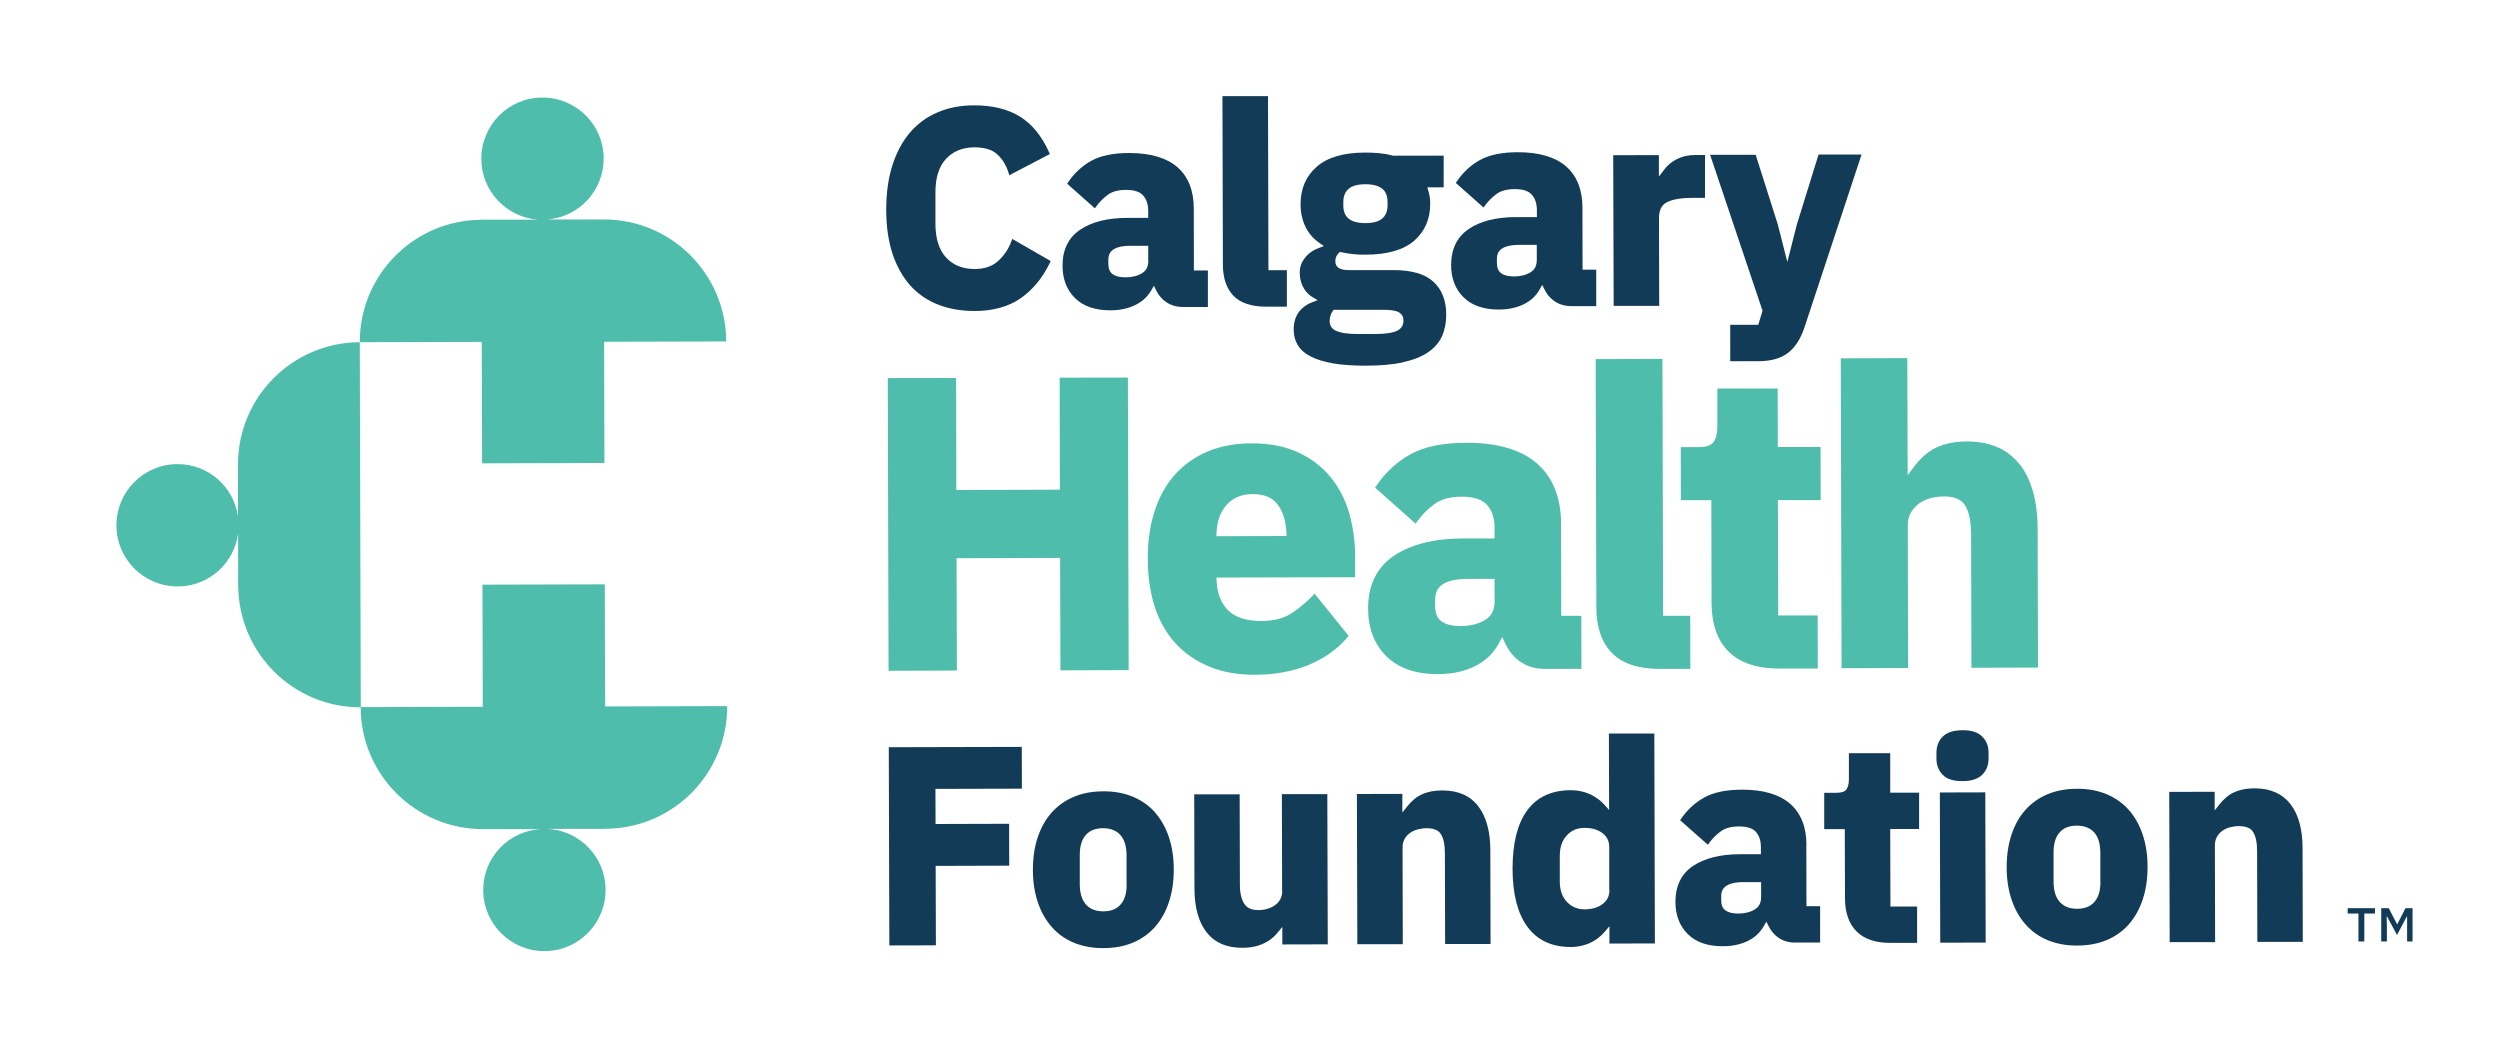
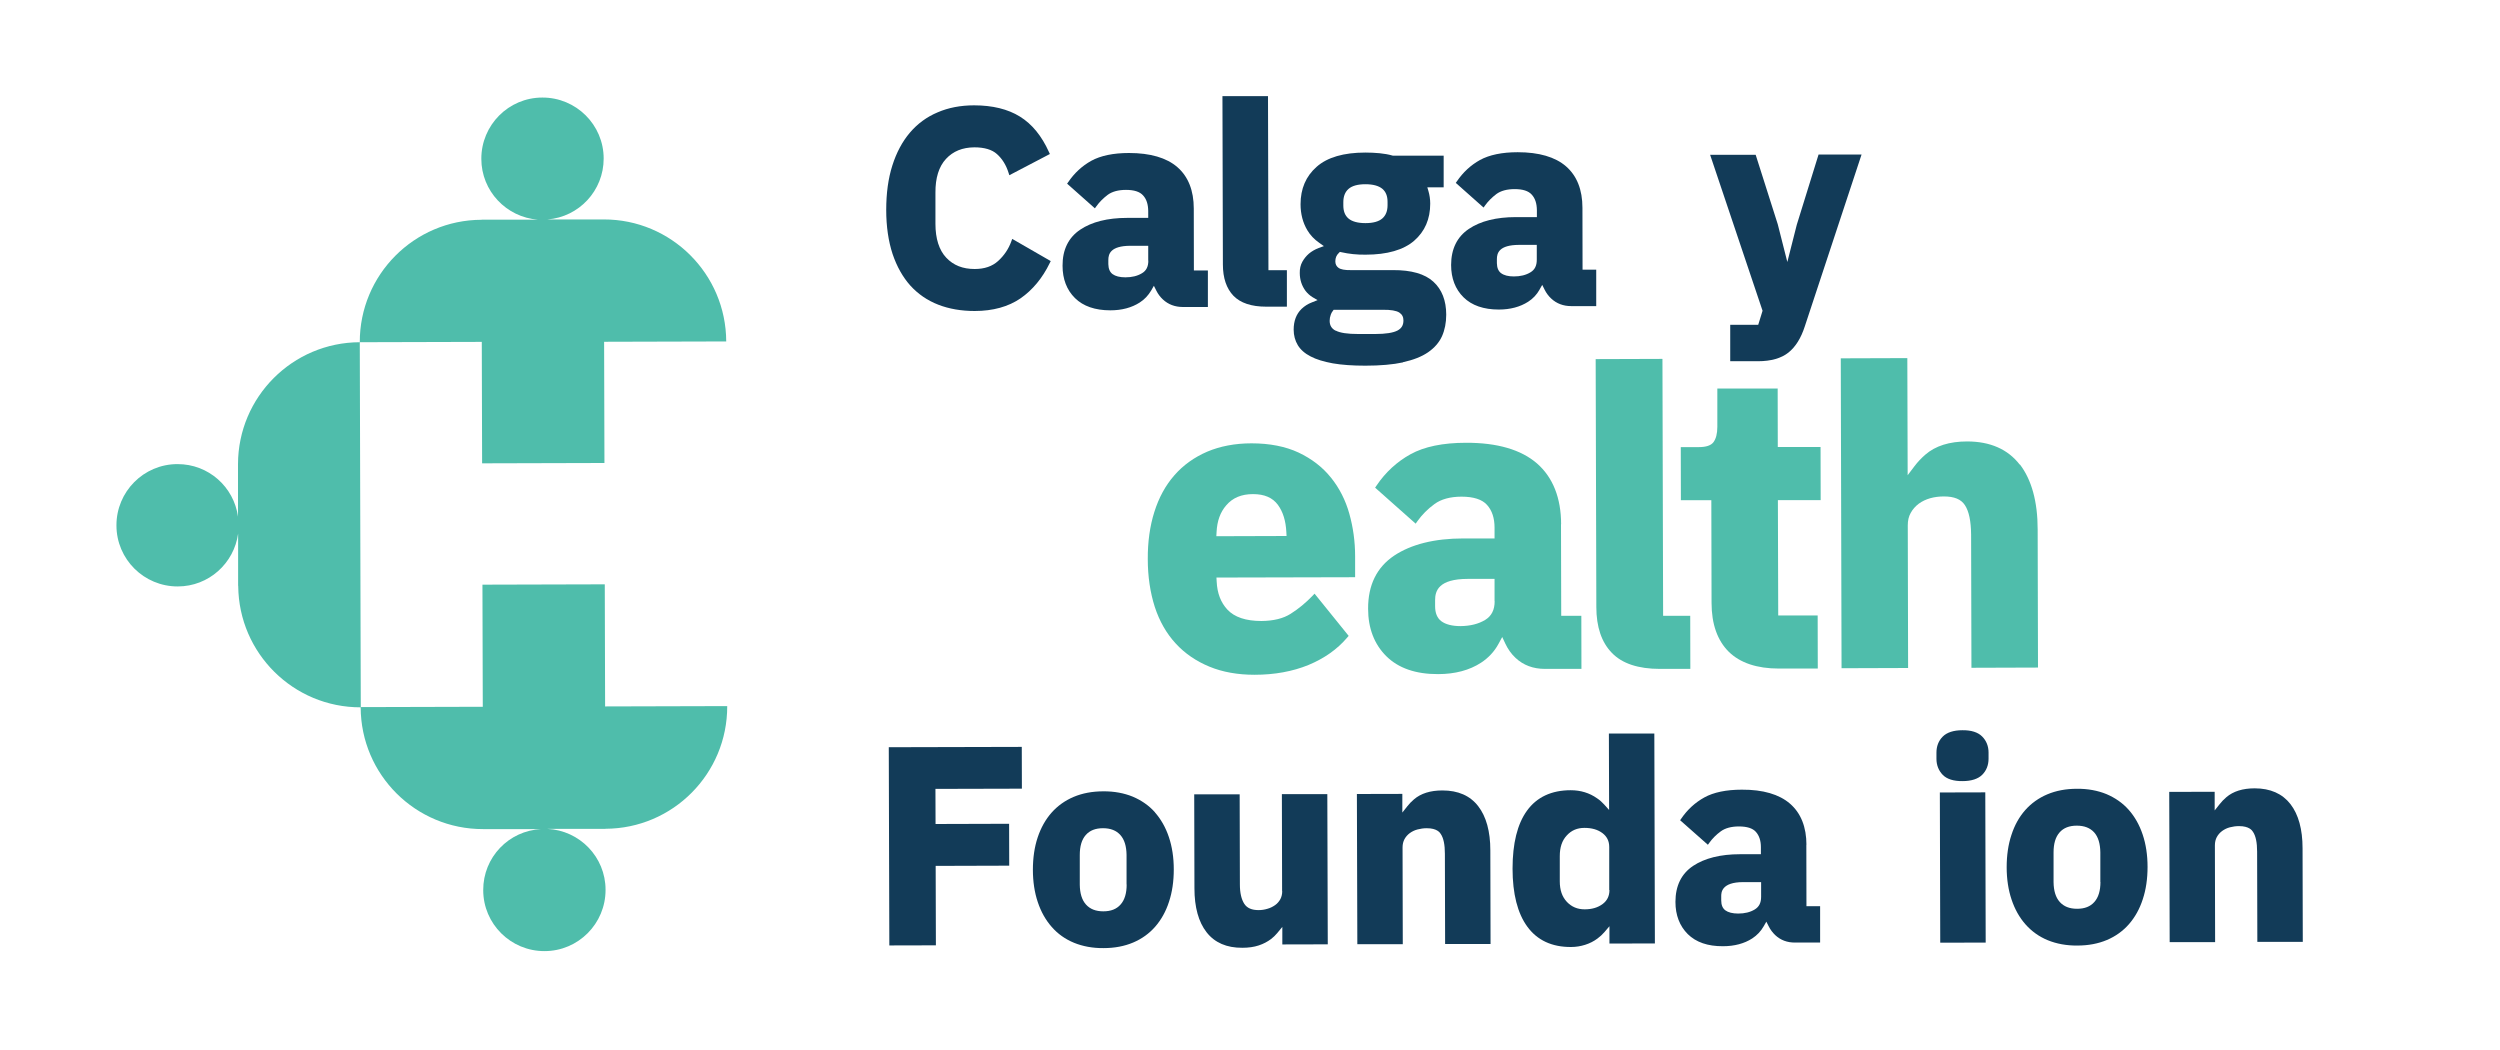
<svg xmlns="http://www.w3.org/2000/svg" id="uuid-932d108b-6c5f-408e-b092-be1320a491f7" viewBox="0 0 225 94.49">
  <defs>
    <style>.uuid-1da0208f-b1c2-4b5b-94e6-b749389c053b{fill:#4fbdab;}.uuid-1da0208f-b1c2-4b5b-94e6-b749389c053b,.uuid-31ee1895-44e7-42b1-8d11-5031ec123b1e{stroke-width:0px;}.uuid-31ee1895-44e7-42b1-8d11-5031ec123b1e{fill:#123b58;}</style>
  </defs>
  <path class="uuid-31ee1895-44e7-42b1-8d11-5031ec123b1e" d="m176.62,65.72c-.8,0-1.4.2-1.77.57-.38.38-.57.87-.57,1.45v.55c0,.58.2,1.07.57,1.45s.98.57,1.78.56c.8,0,1.4-.2,1.77-.57.38-.38.57-.87.57-1.45v-.55c0-.58-.2-1.07-.58-1.45-.38-.38-.98-.57-1.78-.56" />
  <path class="uuid-31ee1895-44e7-42b1-8d11-5031ec123b1e" d="m94.57,23.5l-3.47-2-.08.22c-.25.69-.65,1.28-1.19,1.77-.53.48-1.22.72-2.11.72-1.07,0-1.91-.33-2.56-1.02-.64-.68-.97-1.71-.97-3.04v-2.81c-.01-1.33.31-2.35.95-3.04.64-.69,1.48-1.03,2.55-1.04.9,0,1.59.2,2.04.61.47.42.82.98,1.04,1.68l.07.22,3.65-1.91-.08-.17c-.65-1.45-1.53-2.53-2.62-3.2-1.08-.67-2.47-1.01-4.12-1.01-1.21,0-2.31.21-3.28.63-.98.41-1.82,1.03-2.5,1.83-.68.8-1.21,1.79-1.58,2.96-.37,1.16-.55,2.5-.55,3.99,0,1.5.2,2.83.57,3.96.38,1.13.92,2.09,1.6,2.85h0c.69.76,1.53,1.34,2.51,1.72.97.38,2.08.57,3.28.57,1.65,0,3.04-.39,4.13-1.14,1.08-.75,1.97-1.82,2.63-3.18l.08-.16Z" />
  <path class="uuid-31ee1895-44e7-42b1-8d11-5031ec123b1e" d="m108.68,24.34h-1.23s-.01-5.57-.01-5.57c0-1.62-.5-2.88-1.48-3.73-.97-.84-2.43-1.27-4.35-1.27-1.41,0-2.55.24-3.39.7-.83.46-1.53,1.11-2.08,1.92l-.1.14,2.5,2.22.13-.18c.27-.38.62-.73,1.03-1.04.4-.29.95-.44,1.64-.44.72,0,1.24.16,1.54.5.31.34.45.8.46,1.39v.63s-1.89,0-1.89,0c-1.77,0-3.19.36-4.23,1.06-1.06.71-1.6,1.81-1.59,3.25,0,1.2.38,2.18,1.12,2.91.74.73,1.81,1.1,3.18,1.1,1.04,0,1.92-.24,2.64-.7.44-.28.78-.65,1.04-1.09l.24-.42.22.44c.15.3.35.57.59.79.48.45,1.09.68,1.8.68h2.25s0-3.28,0-3.28Zm-5.33-.88c0,.53-.18.9-.57,1.13-.41.25-.91.37-1.49.37-.51,0-.9-.1-1.16-.29-.25-.19-.37-.48-.38-.9v-.37c0-.55.2-1.27,1.98-1.28h1.61s0,1.34,0,1.34Z" />
  <path class="uuid-31ee1895-44e7-42b1-8d11-5031ec123b1e" d="m113.94,27.6h1.88s0-3.28,0-3.28h-1.66s-.04-15.67-.04-15.67h-4.1s.04,15.15.04,15.15c0,1.22.32,2.16.95,2.82.63.65,1.62.98,2.94.98" />
  <path class="uuid-31ee1895-44e7-42b1-8d11-5031ec123b1e" d="m126.26,32.6c.93-.2,1.69-.5,2.26-.89.58-.4,1-.88,1.26-1.45.25-.56.38-1.21.38-1.94,0-1.27-.39-2.27-1.16-2.97-.76-.7-1.99-1.05-3.63-1.04h-3.81c-.52.01-.9-.06-1.1-.21-.19-.14-.28-.33-.28-.58,0-.31.1-.55.31-.75l.1-.1.14.03c.66.15,1.39.23,2.17.22,1.95,0,3.42-.43,4.37-1.25.97-.84,1.45-1.96,1.45-3.34,0-.41-.06-.79-.16-1.13l-.1-.34h1.47s0-2.85,0-2.85h-4.57c-.38-.11-.78-.18-1.19-.22-.43-.04-.86-.06-1.29-.06-1.95,0-3.42.43-4.38,1.28-.97.85-1.45,1.98-1.45,3.37,0,.88.21,1.67.61,2.34.26.44.62.82,1.08,1.14l.41.29-.47.17c-.36.14-.64.31-.88.51-.24.21-.44.46-.59.73-.16.29-.24.63-.23,1.01,0,.61.18,1.15.52,1.61.17.22.38.41.62.56l.46.27-.5.2c-.37.14-.68.34-.94.59-.47.46-.71,1.08-.71,1.87,0,.52.13.99.37,1.39.24.4.63.75,1.16,1.02.51.27,1.18.47,1.99.62.8.14,1.79.21,2.93.21,1.34,0,2.49-.1,3.41-.3m-5.39-14.42c0-.52.16-.92.47-1.19.32-.28.83-.42,1.52-.42.68,0,1.19.14,1.52.41.32.27.47.66.47,1.18v.3c0,.52-.16.92-.47,1.19-.32.28-.83.42-1.52.42-.68,0-1.2-.14-1.52-.41-.32-.27-.47-.66-.47-1.18v-.3Zm-.7,11.57c-.36-.19-.53-.48-.53-.89,0-.18.03-.36.1-.55.04-.12.1-.23.18-.33l.08-.11h4.44c.7-.01,1.21.08,1.47.25.25.17.37.39.37.71,0,.42-.16.7-.52.9h0c-.39.21-1.07.32-2.04.32h-1.5c-.97,0-1.65-.1-2.04-.31" />
  <path class="uuid-31ee1895-44e7-42b1-8d11-5031ec123b1e" d="m138.56,26.06l.24-.42.22.44c.15.3.35.57.59.79.48.45,1.09.68,1.8.68h2.25s0-3.28,0-3.28h-1.23s-.01-5.57-.01-5.57c0-1.62-.5-2.88-1.48-3.73-.97-.84-2.43-1.27-4.35-1.27-1.41,0-2.55.24-3.39.7-.83.46-1.53,1.11-2.08,1.92l-.1.14,2.5,2.22.13-.18c.27-.38.62-.73,1.03-1.04.4-.29.95-.44,1.64-.44.72,0,1.24.16,1.54.5.31.34.45.8.46,1.39v.63s-1.89,0-1.89,0c-1.77,0-3.19.36-4.23,1.06-1.06.71-1.6,1.81-1.6,3.25,0,1.2.38,2.18,1.12,2.91.74.73,1.81,1.1,3.17,1.1,1.04,0,1.92-.24,2.64-.7.44-.28.78-.65,1.03-1.09m-3.46-1.48c-.25-.19-.37-.48-.38-.9v-.37c0-.55.2-1.27,1.98-1.28h1.61s0,1.34,0,1.34c0,.53-.18.9-.57,1.13-.41.25-.91.37-1.49.37-.51,0-.9-.1-1.16-.3" />
  <path class="uuid-31ee1895-44e7-42b1-8d11-5031ec123b1e" d="m158.25,29.23h-2.53s0,3.28,0,3.28h2.5c1.18,0,2.1-.27,2.74-.78.64-.51,1.13-1.3,1.47-2.35l5.11-15.47h-3.87s-1.96,6.32-1.96,6.32l-.85,3.35-.86-3.39-1.99-6.26h-4.1s4.72,14.04,4.72,14.04l-.39,1.26Z" />
-   <path class="uuid-31ee1895-44e7-42b1-8d11-5031ec123b1e" d="m153.45,17.8v-3.85s-.86,0-.86,0c-.54,0-1.02.09-1.43.26-.41.17-.76.4-1.05.68-.13.12-.24.25-.34.39l-.47.61v-1.93s-4.11.01-4.11.01l.04,13.56h4.1s-.02-7.9-.02-7.9c0-.7.22-1.16.68-1.41.5-.27,1.28-.41,2.33-.41h1.12Z" />
  <polygon class="uuid-31ee1895-44e7-42b1-8d11-5031ec123b1e" points="80.04 85.09 84.23 85.08 84.21 77.93 90.83 77.91 90.82 74.14 84.2 74.16 84.19 71 91.97 70.98 91.96 67.22 79.99 67.25 80.04 85.09" />
  <path class="uuid-31ee1895-44e7-42b1-8d11-5031ec123b1e" d="m103.95,73.11c-.54-.61-1.22-1.08-2-1.41-.78-.32-1.68-.49-2.66-.48-.99,0-1.88.17-2.66.5-.78.33-1.45.81-1.99,1.42-.54.61-.96,1.36-1.25,2.23-.29.87-.43,1.85-.43,2.91,0,1.07.15,2.05.44,2.91.29.87.71,1.62,1.26,2.24.54.62,1.22,1.1,2,1.42.78.32,1.68.49,2.66.48.99,0,1.88-.17,2.66-.5.78-.33,1.45-.81,1.99-1.43.54-.62.96-1.37,1.24-2.24.29-.87.43-1.85.43-2.91,0-1.07-.15-2.05-.44-2.91-.29-.87-.72-1.62-1.26-2.23m-2.54,6.5c0,.78-.18,1.39-.55,1.8-.36.41-.87.61-1.55.61s-1.19-.2-1.56-.61c-.37-.41-.55-1.01-.56-1.79v-2.67c0-.78.17-1.38.54-1.8.36-.41.87-.61,1.55-.61.68,0,1.19.2,1.56.61.37.41.55,1.01.56,1.79v2.67Z" />
  <path class="uuid-31ee1895-44e7-42b1-8d11-5031ec123b1e" d="m115.4,80.2c0,.28-.06.52-.17.73-.12.21-.27.39-.47.53-.2.14-.43.26-.69.33-.26.08-.53.12-.79.12-.62,0-1.04-.18-1.29-.56-.26-.4-.4-.98-.4-1.74l-.02-8.12h-4.09s.02,8.46.02,8.46c0,1.7.37,3.03,1.09,3.95.73.94,1.81,1.41,3.22,1.4.55,0,1.05-.07,1.47-.21.43-.14.8-.34,1.12-.58.21-.16.39-.34.55-.53l.46-.56v1.58s4.09-.01,4.09-.01l-.04-13.52h-4.09s.02,8.73.02,8.73Z" />
  <path class="uuid-31ee1895-44e7-42b1-8d11-5031ec123b1e" d="m129.81,71.14c-1.08,0-1.93.27-2.55.8-.22.19-.42.39-.59.61l-.46.58v-1.68s-4.09.01-4.09.01l.04,13.52h4.09s-.02-8.71-.02-8.71c0-.29.06-.53.17-.74.12-.22.28-.4.48-.55.21-.15.43-.26.7-.33.27-.07.54-.11.83-.11.92,0,1.18.39,1.26.52.25.37.37.97.37,1.78l.02,8.12h4.09s-.02-8.43-.02-8.43c0-1.7-.37-3.04-1.09-3.97-.73-.95-1.81-1.42-3.22-1.42" />
  <path class="uuid-31ee1895-44e7-42b1-8d11-5031ec123b1e" d="m144.83,72.91l-.46-.51c-.18-.2-.39-.39-.63-.55-.69-.49-1.49-.73-2.38-.73-1.72,0-3.05.62-3.93,1.84-.87,1.2-1.3,2.95-1.3,5.22,0,2.26.45,4.02,1.33,5.22.89,1.22,2.21,1.84,3.94,1.83.43,0,.86-.07,1.27-.2.41-.13.78-.32,1.1-.56.23-.17.44-.36.62-.57l.46-.54v1.56s4.09-.01,4.09-.01l-.05-18.89h-4.09s.02,6.89.02,6.89Zm.02,7.19c0,.54-.2.95-.61,1.26-.43.32-.96.48-1.62.48-.65,0-1.17-.22-1.6-.67-.43-.46-.64-1.06-.64-1.85v-2.27c0-.79.2-1.4.63-1.86.42-.46.94-.68,1.59-.68.66,0,1.19.15,1.62.47.41.31.61.72.61,1.25v3.88Z" />
  <path class="uuid-31ee1895-44e7-42b1-8d11-5031ec123b1e" d="m162.58,76.05c0-1.62-.5-2.87-1.48-3.72-.97-.84-2.43-1.27-4.33-1.26-1.41,0-2.55.24-3.38.7-.83.46-1.53,1.1-2.08,1.91l-.1.14,2.5,2.21.13-.18c.27-.38.62-.73,1.03-1.03.4-.29.95-.44,1.63-.44.72,0,1.24.16,1.53.49.3.34.45.79.45,1.38v.63s-1.88,0-1.88,0c-1.76,0-3.18.36-4.22,1.05-1.06.71-1.59,1.8-1.59,3.24,0,1.2.38,2.17,1.11,2.9.74.73,1.8,1.1,3.17,1.09,1.03,0,1.92-.24,2.63-.7.43-.28.78-.65,1.03-1.09l.24-.42.22.43c.15.3.35.56.58.78.48.45,1.08.68,1.8.67h2.24s0-3.27,0-3.27h-1.23s-.01-5.55-.01-5.55Zm-4.08,4.67c0,.53-.18.89-.57,1.13-.41.25-.91.37-1.49.37-.51,0-.9-.1-1.16-.29-.25-.19-.37-.48-.37-.9v-.37c0-.31,0-1.27,1.98-1.27h1.61s0,1.34,0,1.34Z" />
-   <path class="uuid-31ee1895-44e7-42b1-8d11-5031ec123b1e" d="m170.11,67.79h-3.71s0,2.35,0,2.35c0,.41-.08.71-.23.92-.14.19-.44.29-.87.29h-1.12s0,3.27,0,3.27h1.85s.02,6.23.02,6.23c0,1.3.36,2.3,1.05,2.99.69.68,1.72,1.03,3.05,1.02h2.39s0-3.27,0-3.27h-2.4s-.02-6.98-.02-6.98h2.6s0-3.27,0-3.27h-2.6s0-3.54,0-3.54Z" />
  <rect class="uuid-31ee1895-44e7-42b1-8d11-5031ec123b1e" x="174.6" y="71.32" width="4.09" height="13.52" transform="translate(-.2 .46) rotate(-.15)" />
  <path class="uuid-31ee1895-44e7-42b1-8d11-5031ec123b1e" d="m191.58,72.88c-.54-.61-1.22-1.08-2-1.41-.78-.32-1.68-.49-2.66-.48-.99,0-1.88.17-2.66.5-.78.33-1.45.81-1.99,1.42-.54.61-.96,1.36-1.24,2.23-.29.87-.43,1.85-.43,2.91,0,1.07.15,2.05.44,2.91.29.87.71,1.62,1.26,2.24.55.62,1.22,1.1,2,1.42.78.32,1.68.49,2.66.48.99,0,1.88-.17,2.66-.5.78-.33,1.45-.81,1.99-1.43.54-.62.96-1.37,1.24-2.24.29-.87.43-1.85.43-2.91,0-1.07-.15-2.05-.44-2.91-.29-.87-.72-1.62-1.26-2.23m-2.54,6.5c0,.78-.18,1.39-.55,1.8-.36.41-.87.61-1.55.61s-1.19-.2-1.56-.61c-.37-.41-.55-1.01-.56-1.79v-2.67c0-.78.17-1.38.54-1.8.36-.41.87-.61,1.55-.61.68,0,1.19.2,1.56.6.37.41.55,1.02.56,1.8v2.67Z" />
  <path class="uuid-31ee1895-44e7-42b1-8d11-5031ec123b1e" d="m206.14,72.37c-.73-.94-1.81-1.42-3.22-1.42-1.08,0-1.93.27-2.55.8-.22.19-.42.39-.59.61l-.46.58v-1.68s-4.09.01-4.09.01l.04,13.52h4.09s-.02-8.71-.02-8.71c0-.29.06-.53.17-.74.12-.22.28-.4.48-.55.21-.15.43-.26.69-.33.27-.07.55-.11.83-.11.92,0,1.18.39,1.26.52.25.37.37.97.37,1.78l.02,8.12h4.09s-.02-8.43-.02-8.43c0-1.7-.37-3.04-1.09-3.97" />
-   <polygon class="uuid-1da0208f-b1c2-4b5b-94e6-b749389c053b" points="95.39 44.07 86.07 44.1 86.05 34.02 79.9 34.03 79.97 60.37 86.12 60.35 86.09 50.24 95.41 50.21 95.44 60.33 101.58 60.31 101.51 33.98 95.37 33.99 95.39 44.07" />
  <path class="uuid-1da0208f-b1c2-4b5b-94e6-b749389c053b" d="m119.78,42.98c-.75-.94-1.73-1.69-2.91-2.25-1.18-.55-2.6-.83-4.24-.83-1.48,0-2.82.26-3.98.75-1.16.5-2.16,1.21-2.96,2.13-.8.91-1.4,2.02-1.8,3.3-.4,1.26-.6,2.69-.59,4.24,0,1.57.22,3.02.63,4.3.42,1.29,1.05,2.39,1.88,3.29.82.9,1.85,1.6,3.04,2.09,1.19.49,2.55.73,4.06.73,1.8,0,3.43-.3,4.85-.88,1.42-.59,2.59-1.41,3.48-2.46l.14-.16-3.07-3.8-.2.21c-.6.62-1.25,1.16-1.95,1.6-.67.43-1.55.64-2.63.65-1.4,0-2.43-.34-3.07-1.03-.59-.64-.91-1.46-.96-2.52l-.02-.36,12.48-.03v-1.89c0-1.32-.18-2.61-.52-3.82-.34-1.22-.9-2.32-1.65-3.25m-10.32,5.26l.02-.36c.05-1,.33-1.79.87-2.41.58-.68,1.37-1.01,2.41-1.01,1.03,0,1.77.32,2.25.98.45.62.7,1.43.75,2.43l.02.36-6.31.02Z" />
  <path class="uuid-1da0208f-b1c2-4b5b-94e6-b749389c053b" d="m140.5,47.19c0-2.38-.74-4.23-2.17-5.48-1.43-1.24-3.58-1.87-6.39-1.86-2.08,0-3.76.35-4.99,1.03-1.23.68-2.26,1.63-3.06,2.82l-.13.19,3.65,3.24.17-.24c.4-.56.91-1.08,1.53-1.53.59-.43,1.41-.66,2.43-.66,1.08,0,1.85.25,2.29.74.46.51.68,1.19.68,2.06v.96s-2.81,0-2.81,0c-2.6,0-4.7.53-6.23,1.55-1.56,1.05-2.35,2.65-2.34,4.78,0,1.76.56,3.2,1.64,4.27,1.08,1.07,2.65,1.62,4.66,1.61,1.52,0,2.83-.35,3.87-1.03.67-.44,1.2-1.01,1.57-1.7l.33-.61.29.62c.23.48.53.91.91,1.26.7.66,1.59.99,2.64.99h3.29s-.01-4.78-.01-4.78h-1.81s-.02-8.24-.02-8.24Zm-5.98,6.91c0,.79-.28,1.34-.85,1.69-.61.37-1.35.55-2.22.56-.75,0-1.34-.15-1.73-.44-.37-.28-.56-.73-.56-1.35v-.55c0-.82.3-1.91,2.95-1.91h2.4s0,2.01,0,2.01Z" />
  <path class="uuid-1da0208f-b1c2-4b5b-94e6-b749389c053b" d="m149.6,32.3l-5.99.02.06,22.31c0,1.79.47,3.18,1.4,4.13.92.96,2.38,1.44,4.32,1.44h2.74s-.01-4.78-.01-4.78h-2.44s-.06-23.11-.06-23.11Z" />
  <path class="uuid-1da0208f-b1c2-4b5b-94e6-b749389c053b" d="m160,34.97h-5.44s0,3.45,0,3.45c0,.61-.12,1.07-.35,1.38-.22.29-.66.44-1.31.44h-1.63s.01,4.78.01,4.78h2.74s.02,9.24.02,9.24c0,1.91.53,3.39,1.55,4.4,1.02,1,2.54,1.51,4.5,1.51h3.51s-.01-4.78-.01-4.78h-3.55s-.03-10.38-.03-10.38h3.85s-.01-4.78-.01-4.78h-3.85s-.01-5.24-.01-5.24Z" />
  <path class="uuid-1da0208f-b1c2-4b5b-94e6-b749389c053b" d="m181.78,41.82c-1.07-1.39-2.67-2.09-4.74-2.09-1.59,0-2.85.4-3.75,1.18-.37.32-.7.67-.98,1.04l-.62.82-.03-10.54-5.99.02.07,27.89,5.99-.02-.03-12.84c0-.43.08-.79.26-1.11.18-.33.42-.6.72-.83.31-.23.66-.39,1.04-.5.39-.11.81-.16,1.23-.16.93,0,1.54.25,1.89.78.37.56.55,1.45.56,2.65l.03,11.99,5.99-.02-.03-12.43c0-2.51-.55-4.48-1.6-5.85" />
  <path class="uuid-1da0208f-b1c2-4b5b-94e6-b749389c053b" d="m54.4,41.69l-.03-10.93,10.99-.03c-.02-6.07-4.95-10.99-11.02-10.98h0s-.01,0-.01,0h-5.06c2.84-.22,5.06-2.59,5.06-5.48,0-3.04-2.48-5.5-5.52-5.49-3.04,0-5.5,2.48-5.49,5.52,0,2.89,2.25,5.25,5.09,5.47h-5.06s-.01.01-.01.01h0c-6.07.02-10.97,4.95-10.96,11.02-6.05.02-10.94,4.92-10.96,10.96h0v.07s0,0,0,0v4.67c-.37-2.68-2.66-4.74-5.45-4.73-3.04,0-5.5,2.48-5.49,5.52,0,3.04,2.48,5.5,5.52,5.49,2.78,0,5.07-2.08,5.43-4.76v4.67s.01.07.01.07h0c.06,6.04,4.97,10.91,11.02,10.9.02,6.07,4.95,10.97,11.02,10.96h0s.01,0,.01,0h5.21c-2.91.14-5.22,2.54-5.21,5.49,0,3.04,2.48,5.5,5.52,5.49,3.04,0,5.5-2.48,5.49-5.52,0-2.95-2.33-5.34-5.24-5.48h5.22s.01-.01.01-.01h0c6.07-.02,10.98-4.96,10.96-11.04l-10.99.03-.03-10.99-11.01.03.03,10.99-10.98.03-.03-10.92v-.07l-.03-10.86v-.07s-.03-10.92-.03-10.92l10.98-.03.03,10.93,11.01-.03Z" />
-   <path class="uuid-31ee1895-44e7-42b1-8d11-5031ec123b1e" d="m212.26,84.73v-2.51h-.97v-.48h2.46v.48h-.96v2.51h-.54Zm2.05,0v-2.99h.68l.74,1.43h.03l.73-1.43h.64v2.99h-.49v-2.24s-.03,0-.03,0l-.88,1.66-.89-1.66h-.04l.02.89v1.35h-.5Z" />
</svg>